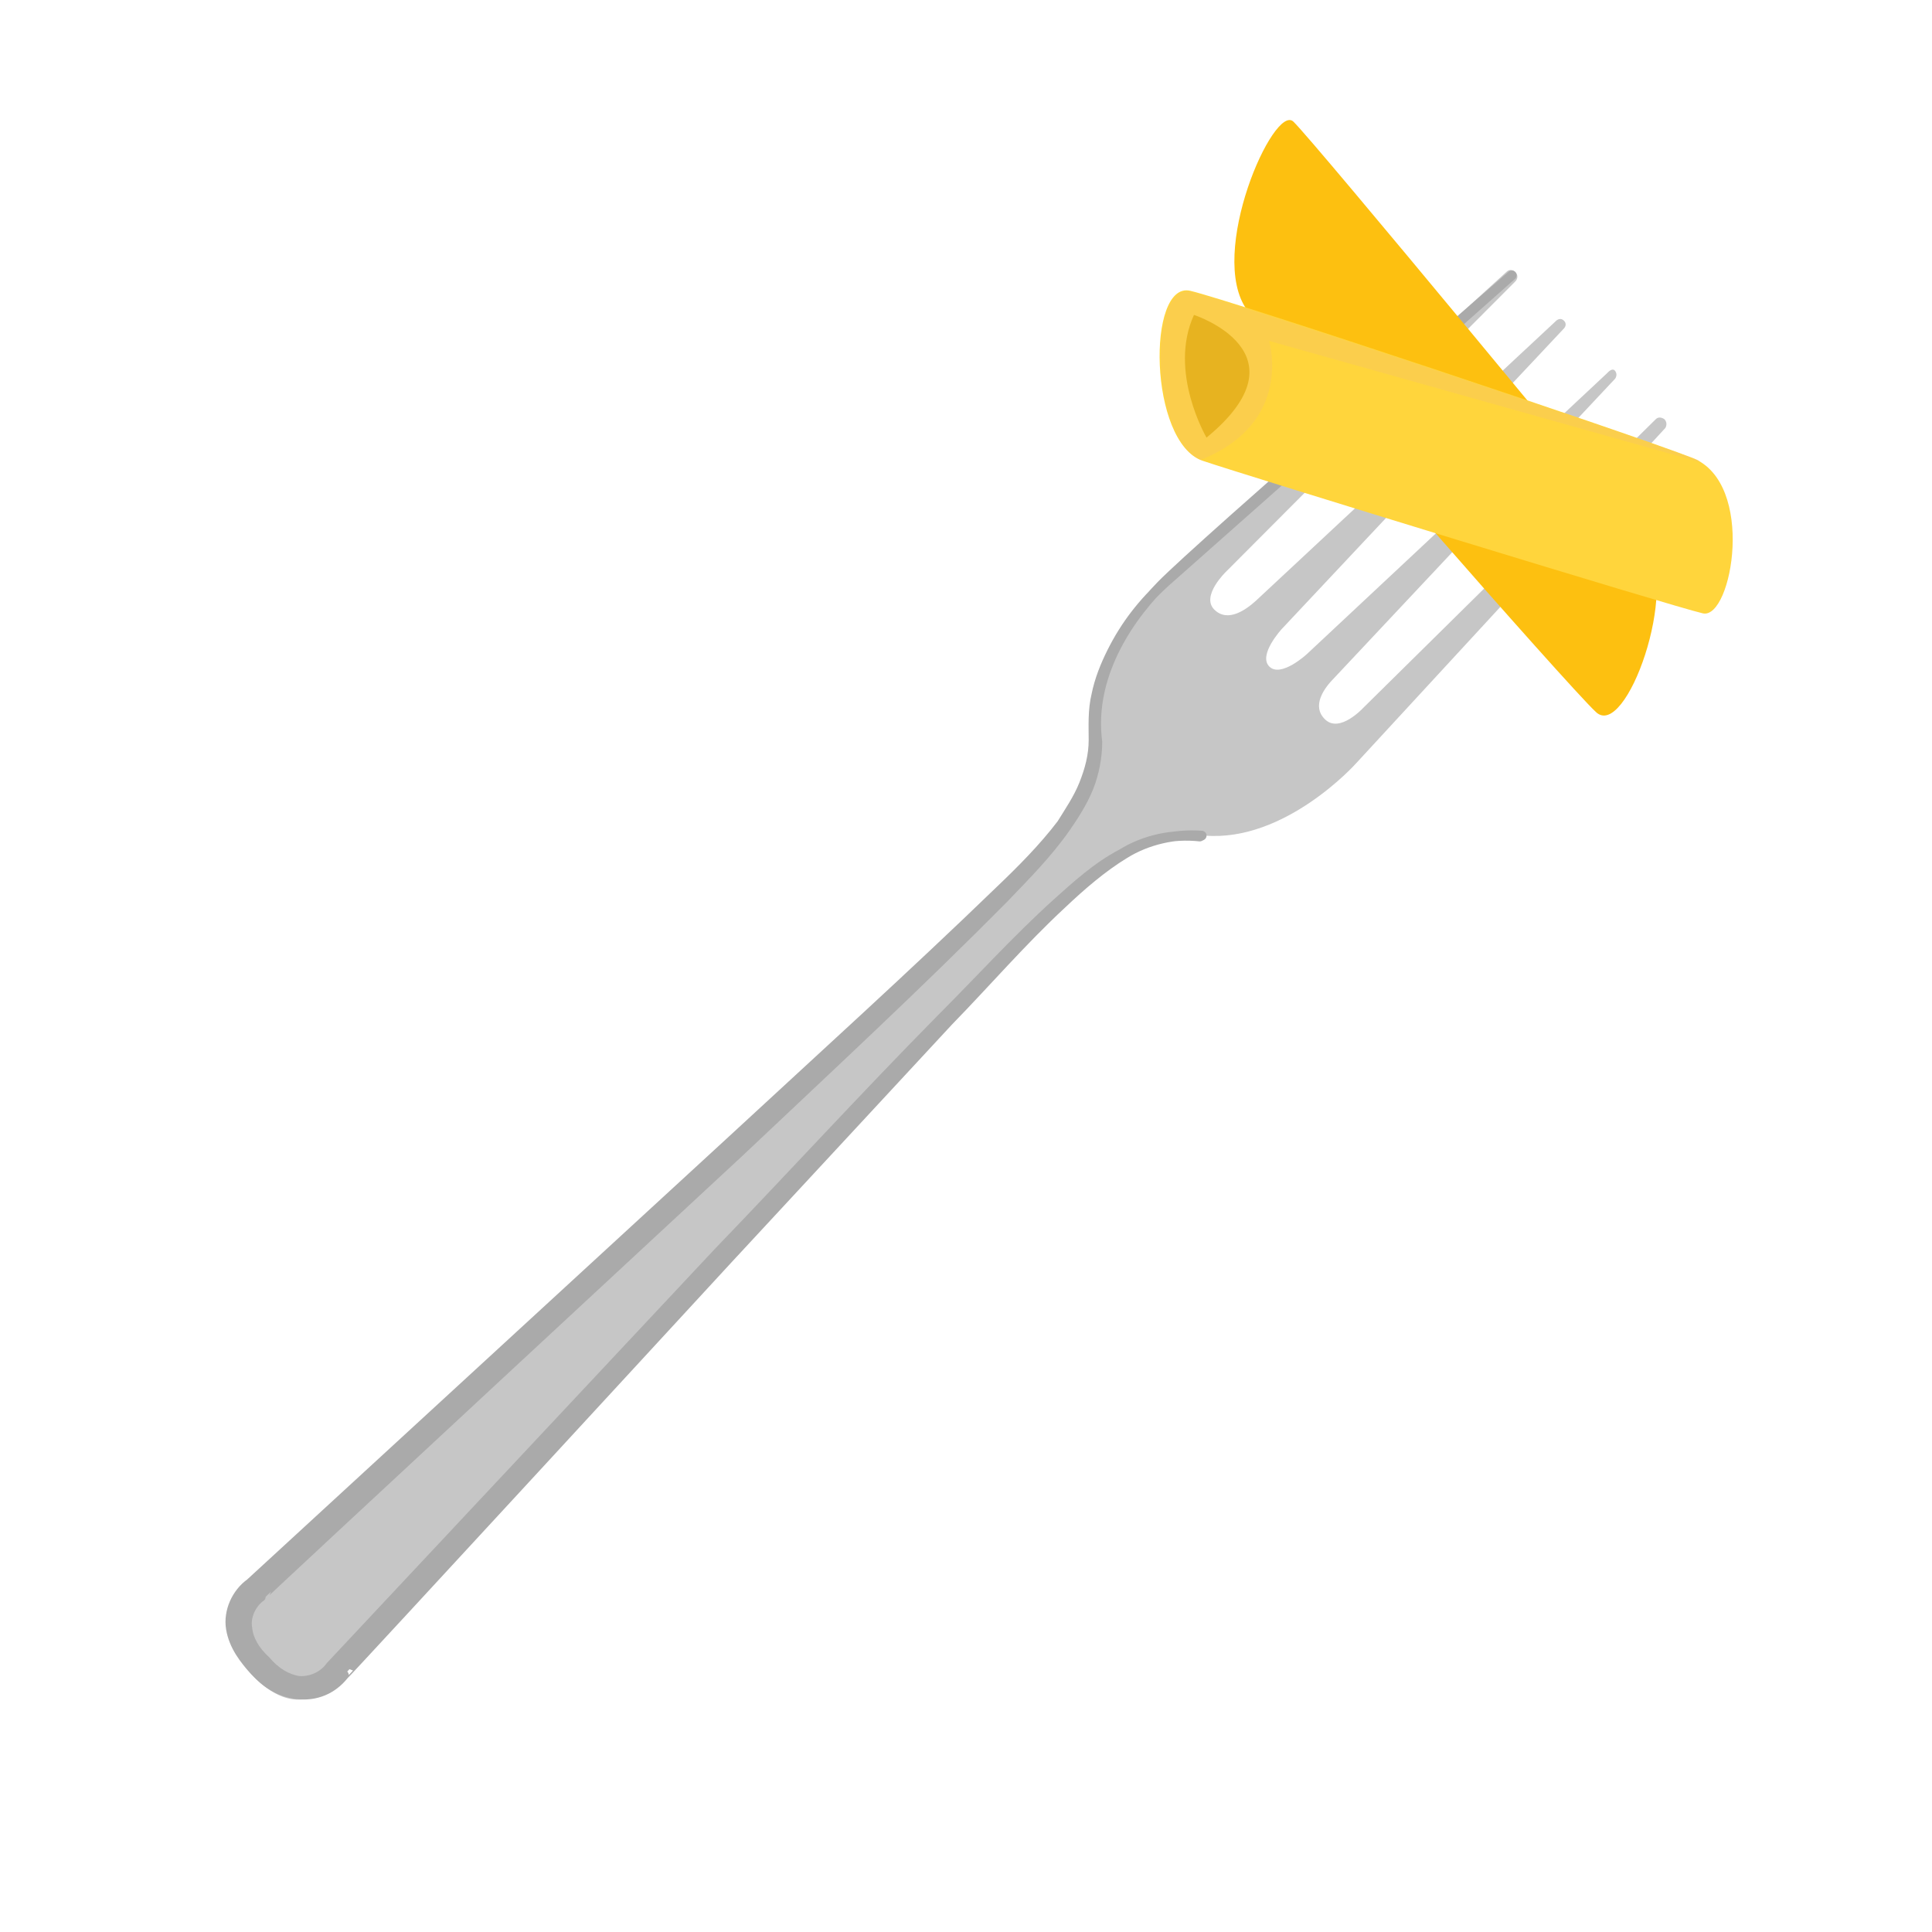
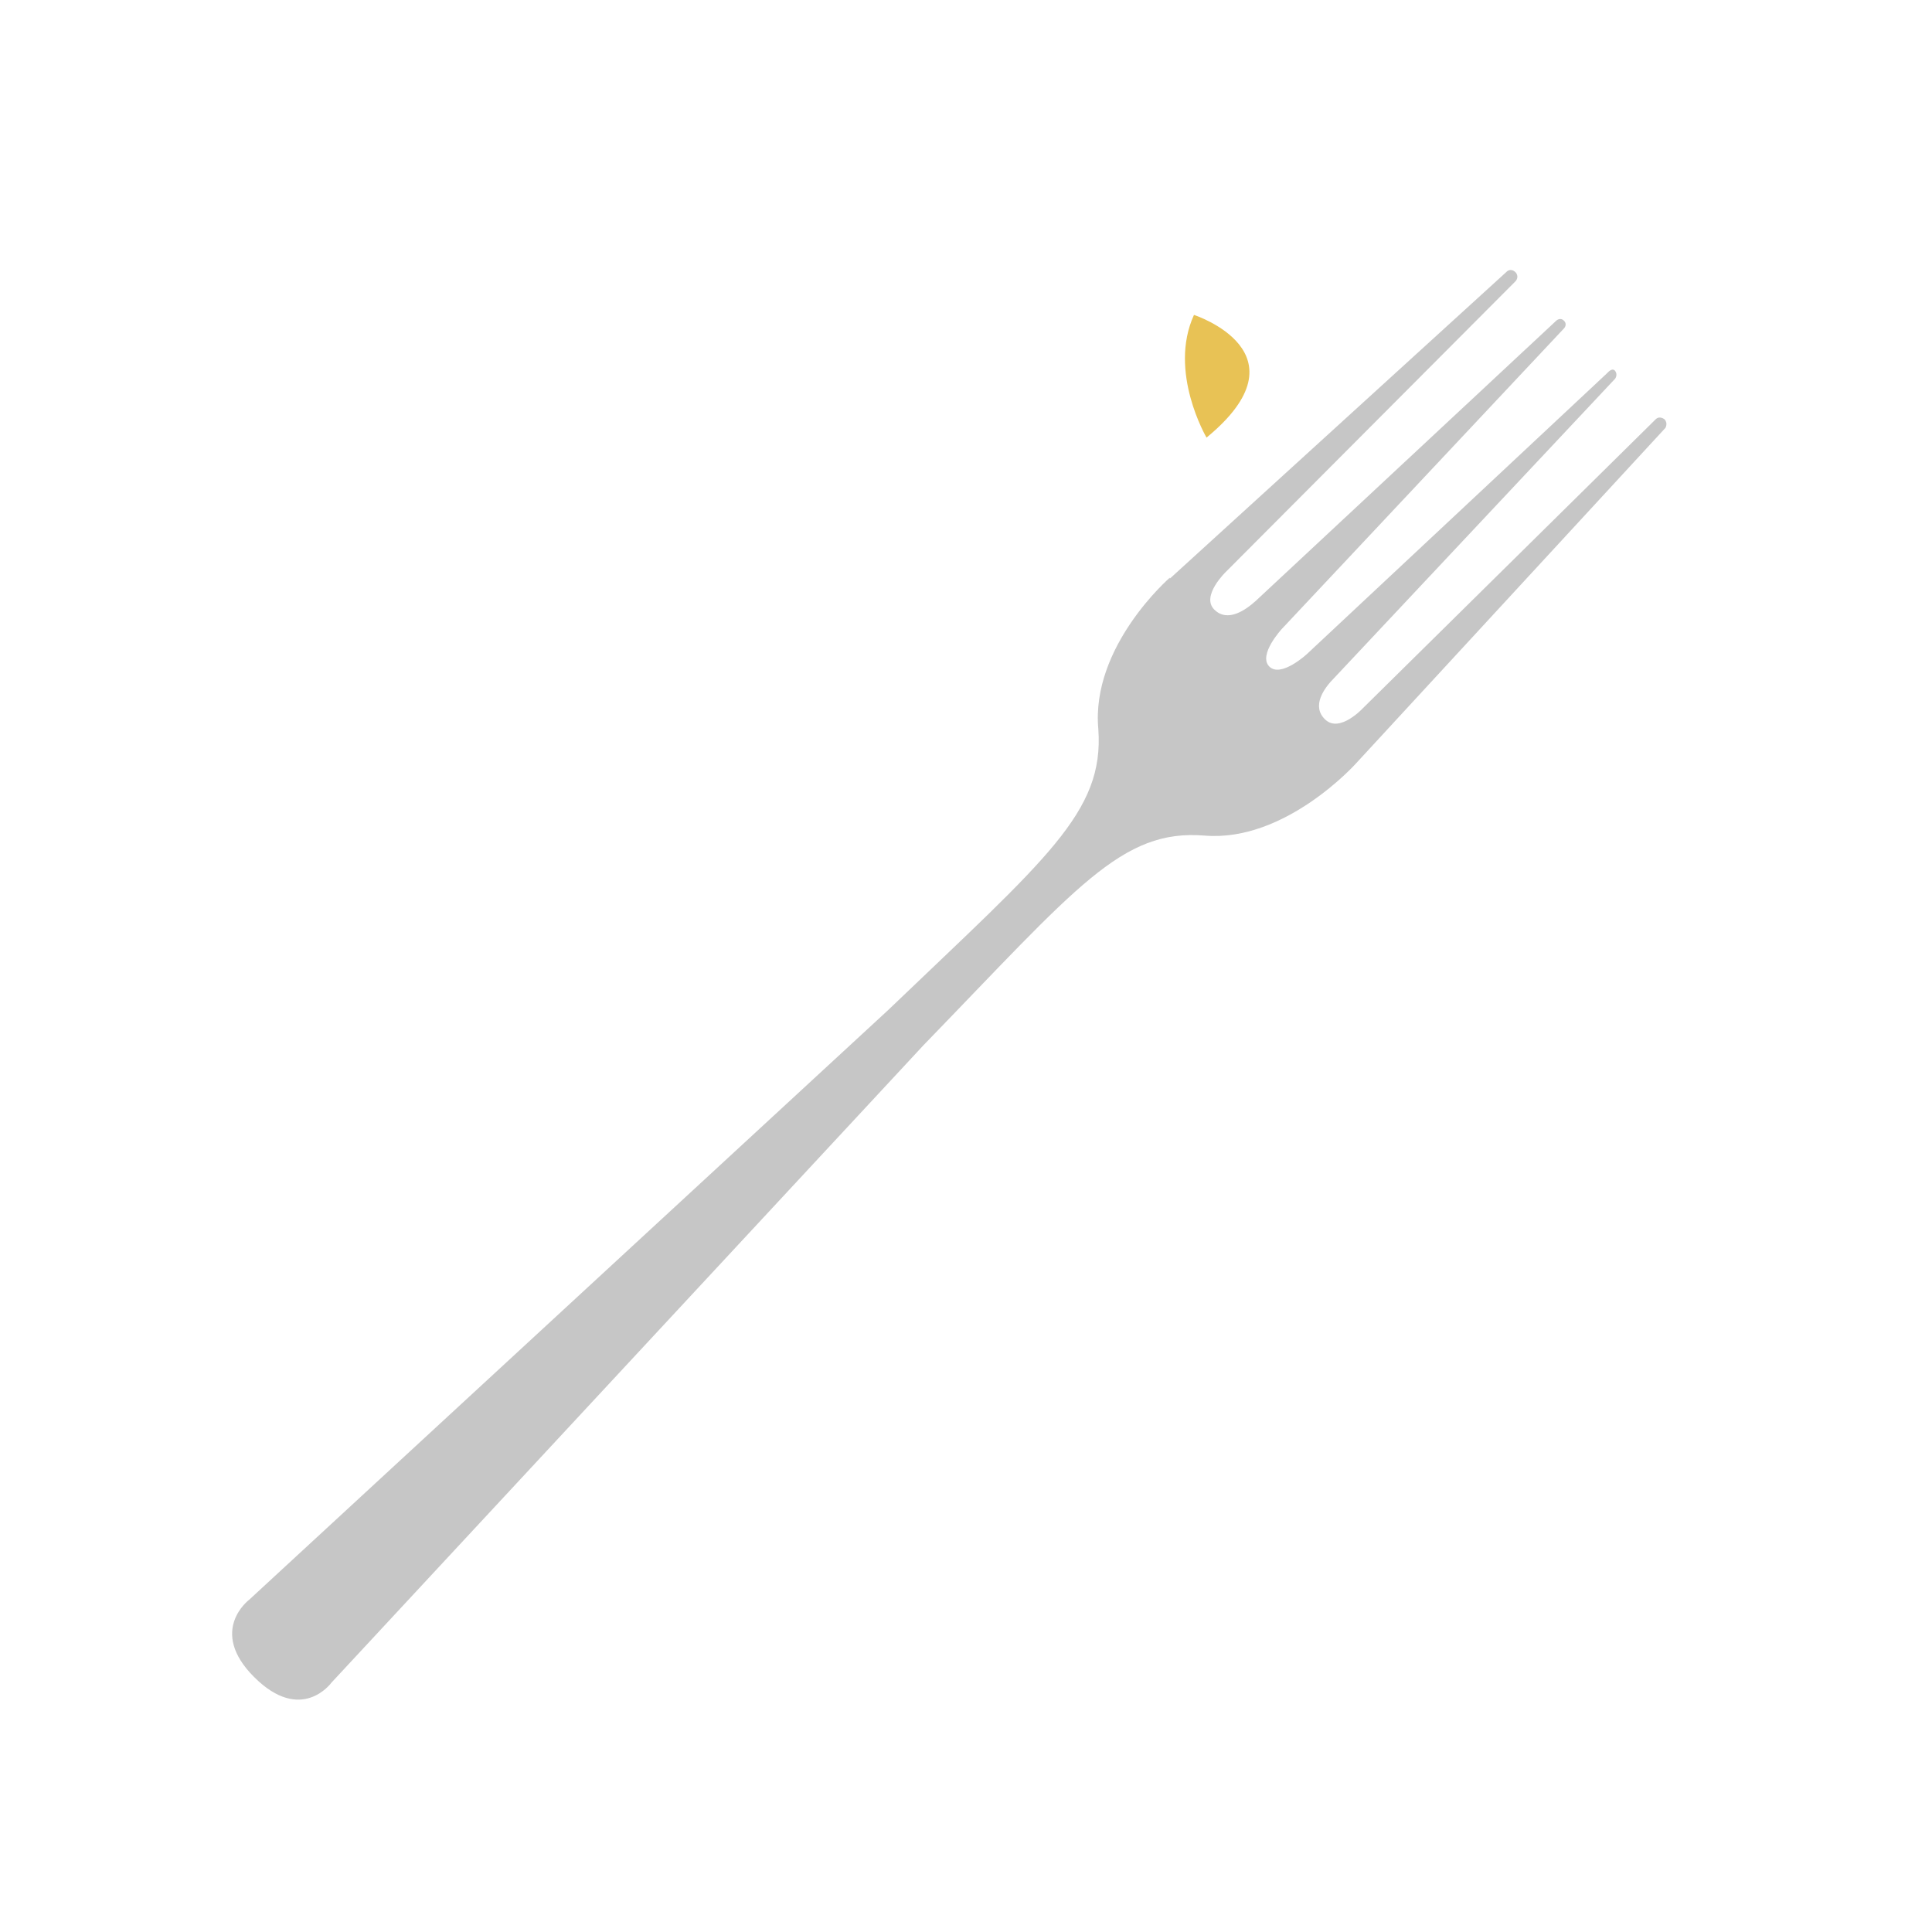
<svg xmlns="http://www.w3.org/2000/svg" id="Layer_1" version="1.1" viewBox="0 0 200 200">
  <defs>
    <style>
      .st0 {
        fill: #aaa;
        stroke: #aaa;
        stroke-linecap: round;
        stroke-linejoin: round;
      }

      .st1 {
        fill: #ffd53c;
      }

      .st2 {
        fill: #f9c85d;
        opacity: .5;
      }

      .st2, .st3 {
        isolation: isolate;
      }

      .st4 {
        fill: #c6c6c6;
      }

      .st5 {
        fill: #fdc010;
      }

      .st3 {
        fill: #dfa90d;
        opacity: .7;
      }
    </style>
  </defs>
  <g id="illu">
    <g>
      <path class="st4" d="M121.1,59.9l34.9-31.8s.4-.4.9.1c0,0,.4.4,0,.9l-30,30.1s-2.6,2.5-1.2,3.9c1.4,1.4,3.3,0,4.3-.9l31.1-29s.4-.4.8,0,0,.8,0,.8l-29.2,31.1s-2.5,2.7-1.3,3.9c1.2,1.2,3.9-1.3,3.9-1.3l31.1-29.1s.5-.6.8-.2c.3.4,0,.8,0,.8l-29.1,31c-1,1-2.4,2.9-.9,4.3s3.9-1.2,3.9-1.2l30.3-29.9c.4-.4.9,0,.9,0,.4.4.1.9.1.9l-32,34.7s-7.3,8.2-15.7,7.5c-8.6-.7-13.2,5.3-29.1,21.7l-61.3,66s-3.1,4.3-8-.6c-4.8-4.8-.5-8-.5-8l66.1-61c16.5-15.8,22.4-20.5,21.8-29.1-.8-8.6,7.4-15.7,7.4-15.7Z" />
-       <path class="st0" d="M124.2,86.6c-2.8-.3-5.7.3-8.1,1.8-2.5,1.3-4.7,3.3-6.7,5.1-4.2,3.8-7.9,7.9-11.9,11.9-7.9,8-15.4,16.2-23.2,24.3l-40.1,42.8h0c-.7,1-2,1.6-3.3,1.5-1.2-.2-2.4-.9-3.4-2.1-1.1-1-1.8-2.2-1.9-3.4-.2-1.1.4-2.5,1.4-3.2h0c0-.1,49.5-46,49.5-46,9.2-8.7,18.5-17.3,27.5-26.4,2.2-2.3,4.4-4.5,6.3-7.2.9-1.3,1.8-2.7,2.4-4.2s.9-3.2.9-4.7c-.8-6.1,2.4-11.9,6.6-16.2s36.3-32.1,36.3-32.1c0,0-36,31.9-35.9,31.8-2.3,2.1-4.1,4.4-5.5,7.2-.7,1.4-1.3,2.9-1.6,4.4-.4,1.6-.3,3.3-.3,4.7,0,1.6-.4,3.1-1,4.6s-1.5,2.8-2.3,4.1c-1.9,2.5-4.2,4.8-6.4,6.9-9.1,8.8-18.5,17.3-27.9,26l-49.7,45.7h0c-1.4,1-2.3,2.9-2,4.7.3,1.8,1.4,3.2,2.5,4.4s2.5,2.2,4.4,2.4,3.6-.5,4.8-2h0c0,.1,39.7-43,39.7-43l22.9-24.7c3.9-4,7.6-8.3,11.7-12.1,2-1.9,4.2-3.8,6.5-5.2,2.4-1.5,5.3-2.1,8-1.9Z" />
    </g>
-     <path class="st5" d="M129.1,32.2c4,5.5,33.1,38.7,36.1,41.5,3.1,3,8.8-13,5.1-17.4-2.6-3.3-34.3-41.7-36.4-43.7-2-2-9,13.7-4.8,19.5Z" />
    <g>
-       <path class="st1" d="M175.2,47.4c-6.4-2.5-47.7-16.3-52-17.3-4.5-1-4.3,15.7,1.3,17.6,4.1,1.4,48.7,15.1,51.8,15.8,3,.6,5.5-13.5-1.1-16.1Z" />
-       <path class="st2" d="M131.4,35.3l44.8,12.6c-.2,0-.4-.3-.5-.3l-1.1-.4c-8.3-3.1-47.2-16-51.3-17-4.5-1-4.2,15.2,1,17.4,9.6-3.8,7.1-12.2,7.1-12.2Z" />
+       <path class="st1" d="M175.2,47.4Z" />
      <path class="st3" d="M124.9,45.3s-4-6.8-1.3-12.7c0,0,12,3.9,1.3,12.7Z" />
    </g>
  </g>
</svg>